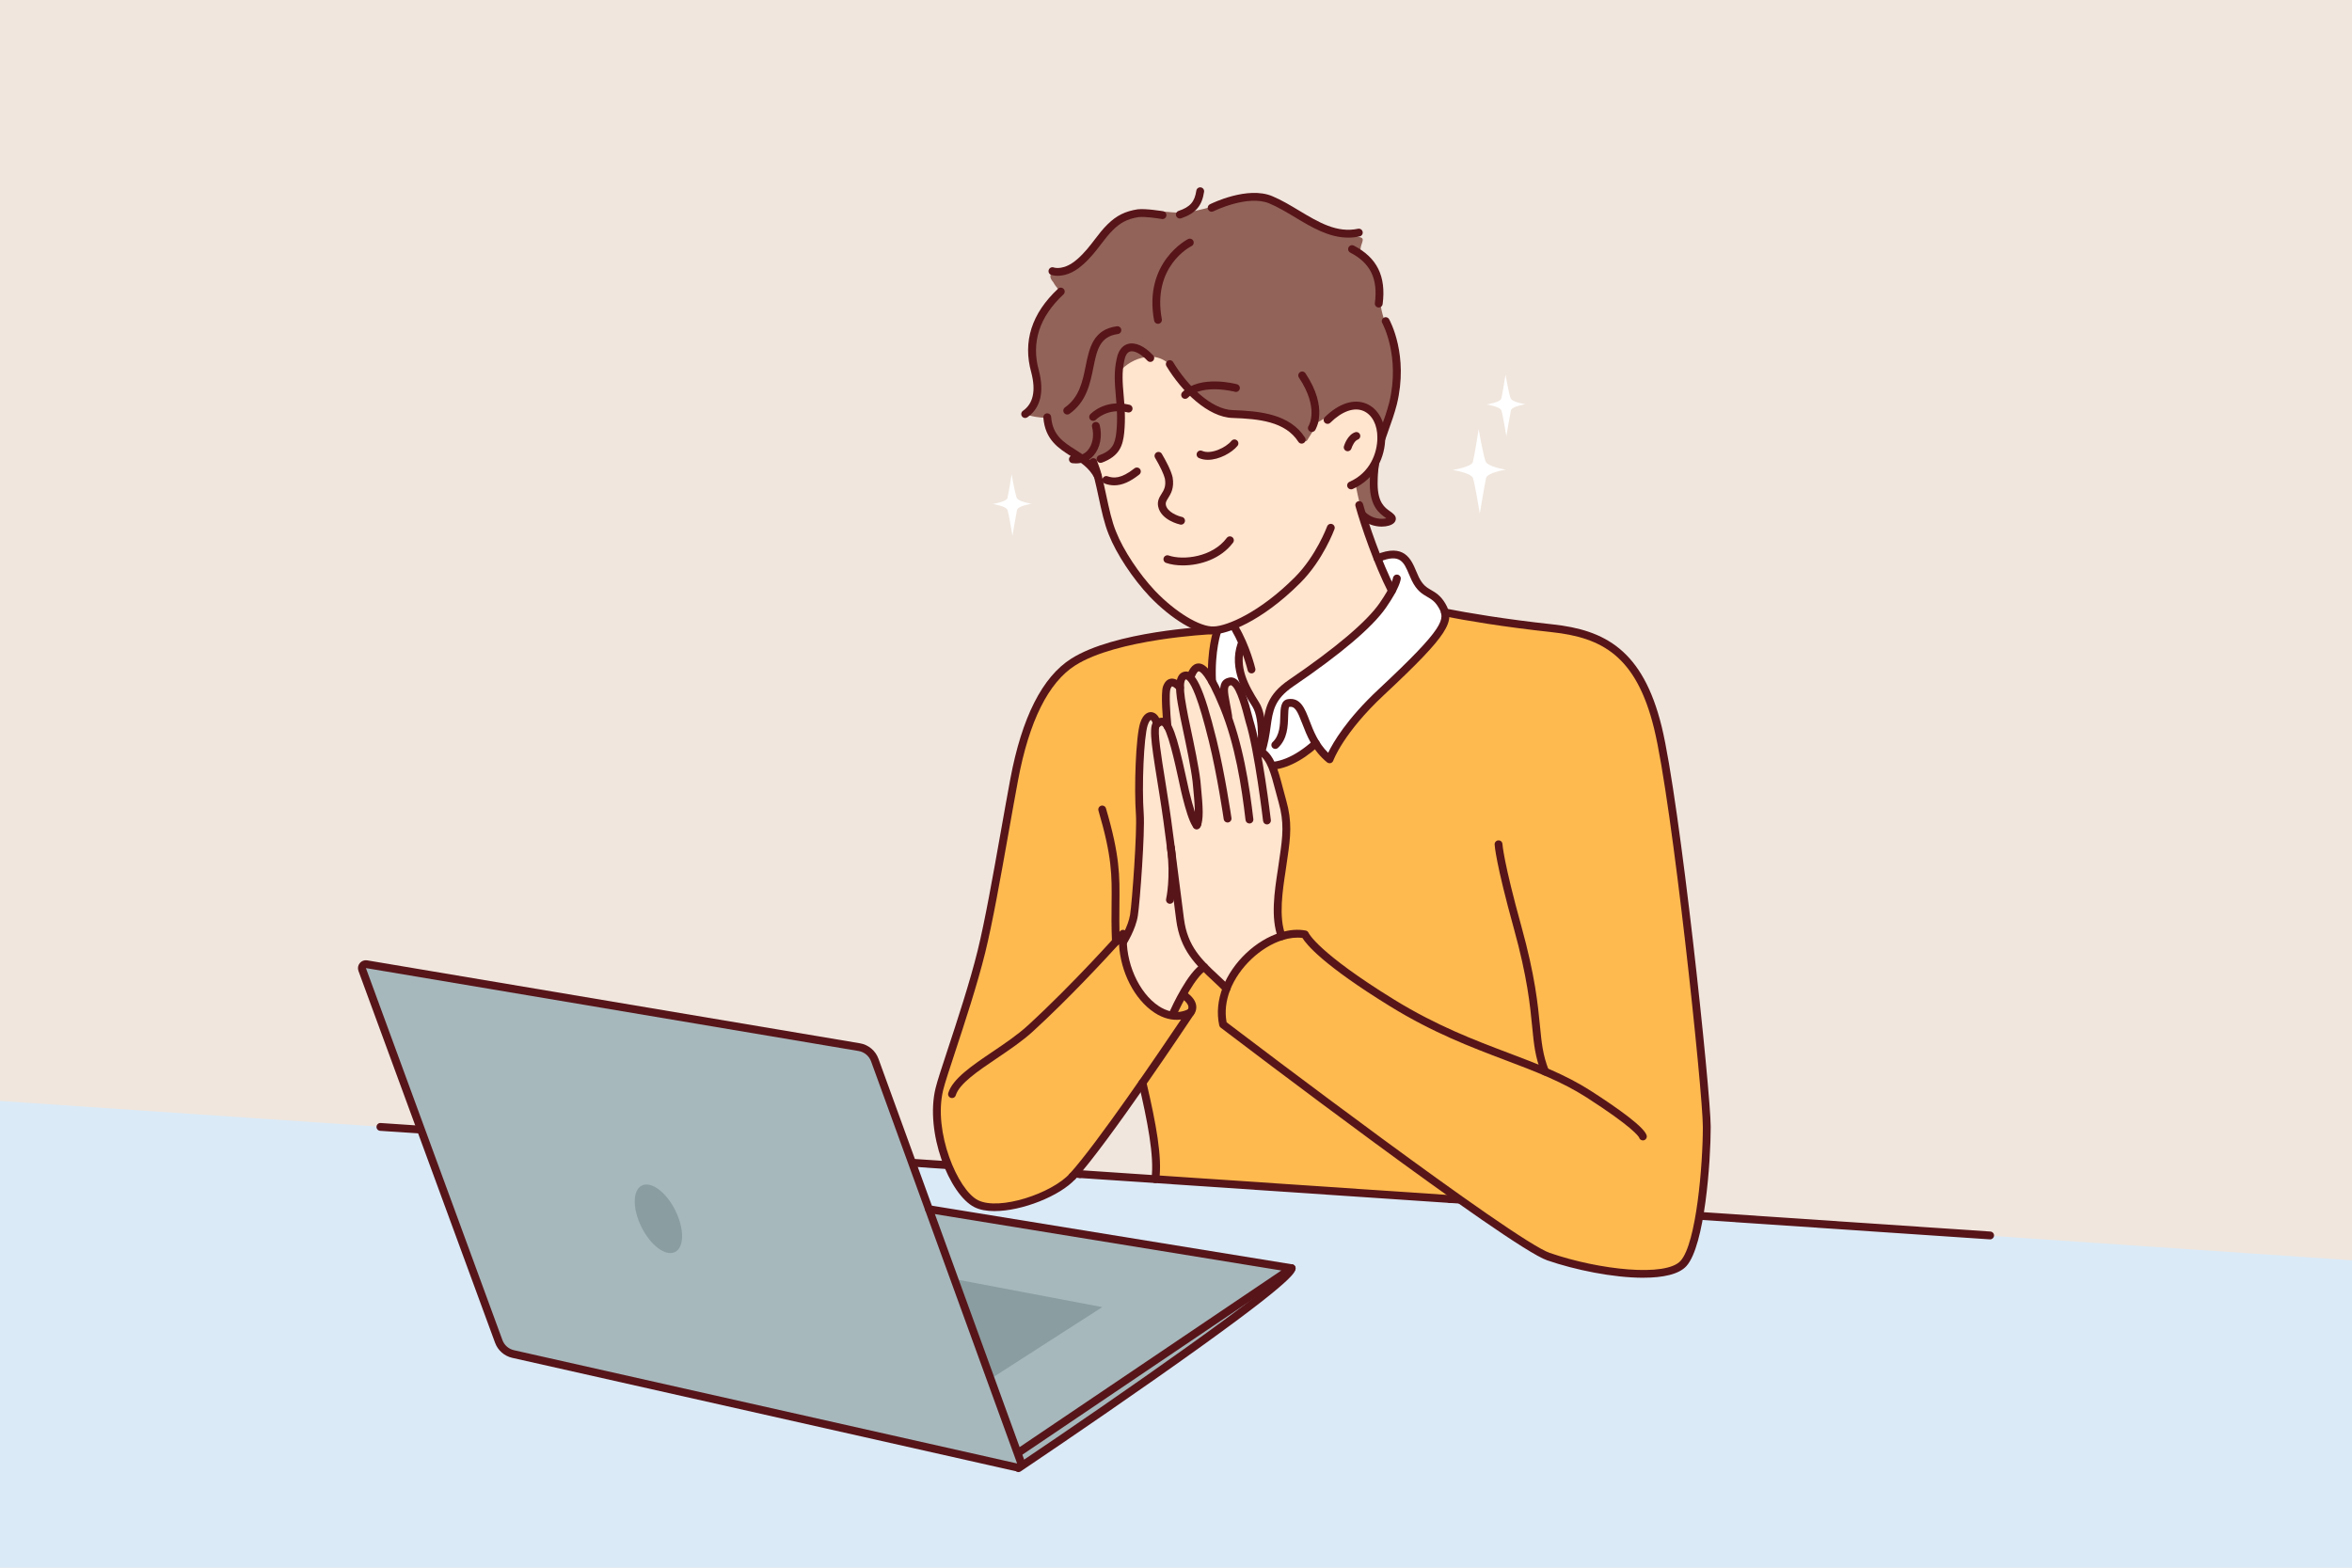
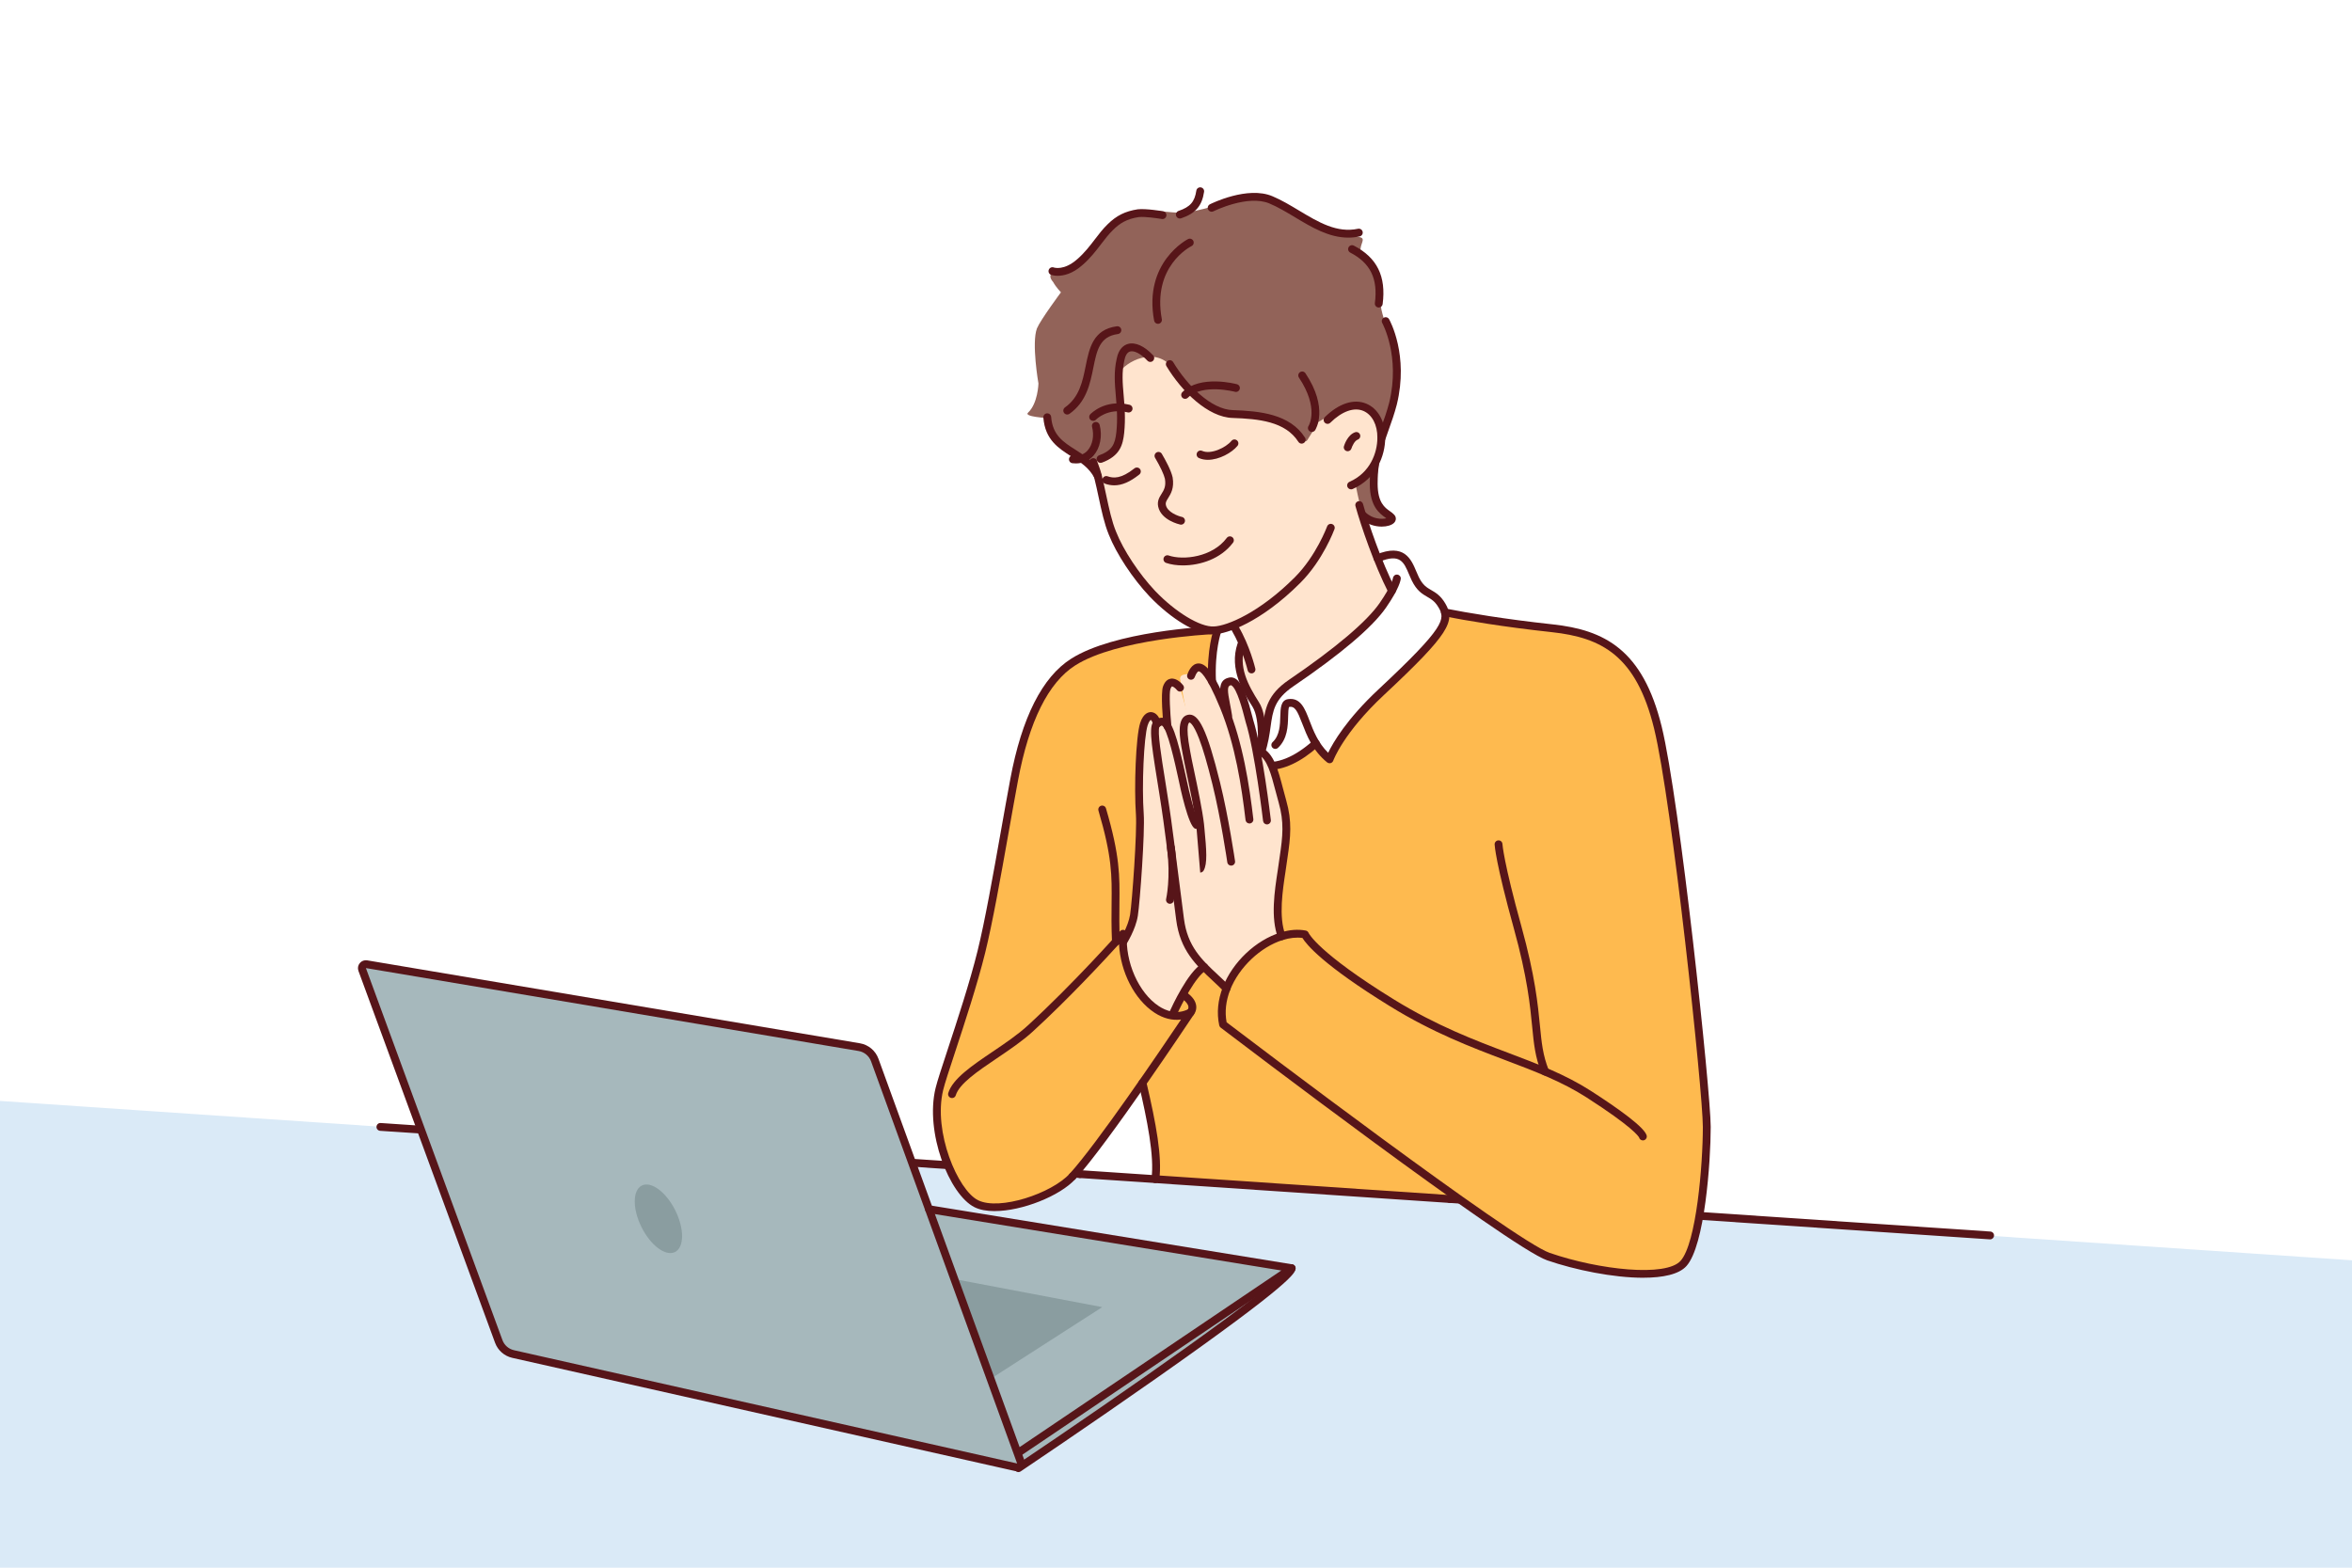
<svg xmlns="http://www.w3.org/2000/svg" id="Ebene_2" viewBox="0 0 2745 1830">
  <defs>
    <style>
      .cls-1 {
        fill: #a6b8bc;
      }

      .cls-2 {
        fill: #571519;
      }

      .cls-3, .cls-4, .cls-5 {
        fill-rule: evenodd;
      }

      .cls-3, .cls-6 {
        fill: #fff;
      }

      .cls-4 {
        fill: #926359;
      }

      .cls-7 {
        fill: #f0e6dd;
      }

      .cls-8 {
        fill: #feba4f;
      }

      .cls-9 {
        fill: #daeaf7;
      }

      .cls-10 {
        fill: #8a9da0;
      }

      .cls-5, .cls-11 {
        fill: #ffe4ce;
      }
    </style>
  </defs>
  <g id="_x3C_Layer_x3E_">
    <g>
-       <rect class="cls-7" width="2745" height="1830" />
      <g>
        <polygon class="cls-9" points="2745 1830 0 1830 0 1285.15 2745 1471.17 2745 1830" />
        <g>
          <path class="cls-2" d="M2322.66,1446.74c-.1,0-.21,0-.31,0l-630.55-42.52c-2.52-.17-4.43-2.35-4.26-4.87.17-2.53,2.39-4.41,4.87-4.26l630.55,42.52c2.52.17,4.43,2.35,4.26,4.87-.16,2.42-2.17,4.27-4.56,4.27Z" />
          <path class="cls-2" d="M1260.41,1375.1c-.1,0-.21,0-.31,0l-816.43-55.06c-2.52-.17-4.43-2.35-4.26-4.87.17-2.52,2.29-4.42,4.87-4.26l816.43,55.06c2.52.17,4.43,2.35,4.26,4.87-.16,2.42-2.17,4.27-4.56,4.27Z" />
          <path class="cls-8" d="M1917.38,1326.66s0-8.78-63.26-49.44c-63.26-40.62-136.24-49.01-229.48-106.48-93.24-57.46-101.59-79.97-101.59-79.97-43.62-8.36-107.58,49.01-95.62,105.16,0,0,335.65,255.74,379.7,270.93,54.17,18.7,137.83,30.29,157.75,7.96,19.92-22.29,27.12-115.53,27.12-159.36s-36.27-381.28-57.07-466.13c-20.77-84.85-60.88-109.16-123.37-115.93-55.72-6.04-97.84-13.15-125.17-18.51l-273.57,21.01s-110.07,5.07-160.27,36.94c-36.19,22.98-57.37,75.7-68.92,137.45-11.9,63.58-26.1,151.62-38.25,200.8-14.74,59.66-43.77,138.75-49,160.16-12.17,49.8,16.09,120.38,43.03,133.87,26.94,13.48,90.32-7.76,112.32-31.83,38.28-41.88,137.74-191.44,137.74-191.44-38.25,19.92-82.65-36.93-78.75-91.87,0,0-54.32,61.33-108.37,110.76-31.08,28.43,135.54,39.09,127.97,63.59,13.76,40.64,21.31,79.49,17.76,115.15l338.84,19.81,230.48-72.63Z" />
          <path class="cls-6" d="M1686.9,720.77c0,12.6-57.01,64.98-96.12,108.68-23.15,25.87-34.51,50.83-39.05,56.93-2.07,2.78-13.79-21.1-16.08-18.53-17.09,19.22-36.66,26.46-56.98,26.46-39.06,0-65.88-44.83-65.88-93.72,0-19.83,2.5-49.94,11.29-64.7,12.89-21.63,171.01-87.7,194.24-87.7,21.36,0,23.51,17.52,35.89,31.93,10.26,11.95,32.68,18.49,32.68,40.64Z" />
          <path class="cls-11" d="M1362.55,847.81s-3.64-37.32-.85-45.09c4.87-13.55,15.52,0,15.52,0,0,0,54.28,180.12,23.37,185.62-30.92,5.5-38.03-140.54-38.03-140.54Z" />
          <path class="cls-11" d="M1369.66,1181.84s-19.51,1.51-39.36-23.03c-19.85-24.54-19.85-58.59-19.85-58.59,0,0,10.61-16.63,13-31.76,2.39-15.14,8.35-97.13,6.85-117.93-2.35-32.62-6.85-95.13,4.3-108.12,11.16-13,15.55,2.6,15.55,2.6l70.78,255.96-51.27,80.87Z" />
          <path class="cls-2" d="M1251.7,1377.86c-1.1,0-2.21-.4-3.09-1.2-1.86-1.71-1.99-4.6-.29-6.46,31.63-34.6,106.49-144.99,130.07-180.08-10.18,1.38-20.81-1.32-30.96-7.98-23.5-15.42-39.83-47.76-41.43-80.13-17.21,18.93-59.18,64.22-100.59,102.09-12.12,11.09-27.24,21.31-41.86,31.19-22.57,15.26-43.89,29.67-48.09,43.28-.75,2.42-3.3,3.76-5.72,3.02-2.41-.75-3.77-3.31-3.02-5.72,5.15-16.68,27.77-31.97,51.71-48.16,14.34-9.7,29.18-19.73,40.81-30.36,53.24-48.7,107.49-109.8,108.03-110.41,1.3-1.47,3.39-1.94,5.2-1.18,1.81.76,2.93,2.58,2.79,4.54-2.31,32.56,13.69,68.76,37.2,84.19,8.32,5.45,21.12,10.46,34.87,3.3,1.86-.96,4.12-.55,5.52,1,1.4,1.55,1.56,3.85.41,5.59-4.07,6.12-100.1,150.33-138.17,191.99-.9.99-2.14,1.49-3.38,1.49Z" />
          <path class="cls-2" d="M1160.75,1413.74c-9.05,0-17.14-1.4-23.42-4.54-29.59-14.82-57.99-87.64-45.42-139.05,2.02-8.27,7.39-24.59,14.2-45.24,10.84-32.92,25.69-78.01,34.81-114.93,8.52-34.48,17.98-87.75,27.13-139.27,3.88-21.82,7.54-42.44,11.06-61.27,13.44-71.84,37.32-119.11,70.97-140.47,50.64-32.15,157.97-37.44,162.51-37.65,2.52-.09,4.67,1.84,4.78,4.36.12,2.52-1.83,4.66-4.36,4.78-1.09.05-109.44,5.39-158.03,36.24-31.42,19.95-53.92,65.18-66.88,134.43-3.52,18.8-7.17,39.39-11.05,61.19-9.18,51.67-18.67,105.09-27.26,139.86-9.21,37.26-24.11,82.54-35,115.6-6.74,20.46-12.06,36.63-14,44.55-11.94,48.83,17.04,116.88,40.63,128.69,25.05,12.53,86.02-7.99,106.9-30.83,1.71-1.87,4.6-1.99,6.46-.29,1.86,1.71,1.99,4.6.29,6.46-18.13,19.83-62.27,37.37-94.33,37.37Z" />
          <g>
            <path class="cls-4" d="M1233.11,317.35c19.84-2.39,36.27-20.71,45.87-32.01,12.39-15.6,29.71-34.1,63-38.44,15.41-1.45,27.35,2.48,42.77,1.03,23.37-3.15,61.15-16.78,71.07-17.97,16.49-.75,35.5,1.66,65.56,21.13,9.66,6.26,30.57,17.51,43.77,23.01,12.13,4.81,11.18.38,21.86,2.73,10.67,2.34-8.34,12.88,7.12,29,15.66,17,15.34,32.79,16.16,40.94,1.82,17.18,1.63,16.3,14.57,55.15,7.76,23.31,3.83,48.2,3.83,48.2l-16.83,68.34-6.08,49.39,2.2,18.95,16.1,23.38-31.46-4.37-288.85-57.54-24.83.69s-44.14-24.78-49.32-40.32c-2.4-6.89-7.19-20.66-7.19-20.66,0,0-28.05-1.4-22.61-6.26,11.56-10.8,12.14-34.04,12.14-34.04,0,0-8.25-47.25-1.74-64.37,4.3-10.17,28-42.06,28-42.06,0,0-5.93-6.13-9.03-11.94-4.86-5.44-5.11-10.93,3.92-11.94Z" />
            <path class="cls-5" d="M1441.53,729.68s-27.49,14.2-52.87-.72c-40.42-24.65-57.9-58.83-78.8-83.04-20.9-24.2-24.22-74.36-27.57-85.67-10.79-37.46-7.38-21.54-7.38-21.54,0,0,24.64-1.57,31.59-25.25,6.77-24.57-3.95-70.37-.85-77.51,7.27-13.58,43.73-33.4,63.61-5.28,7.95,11.25,24.75,33.55,42.81,44.49,20.21,12.33,31.33,8.1,31.33,8.1,0,0,25.96,4.62,46.42,9.49,20.47,4.87,31.07,28.5,35.94,20.99,5.56-8.59,13.02-21.28,13.02-21.28,0,0,29.57-17.42,40.18-19.69,23.69-5.99,30.51,12.9,33.28,21.55,13.19,44.35-30.48,69.41-30.48,69.41,0,0,14.94,82.82,42.15,127.87-25.66,43.81-74.52,81.86-135.52,116.91,0,0-3.83,32.77-12.12,33.9-5.93.8-16.38-28.39-19.01-33.9-6.31-13.22-10.46-48.77-10.46-48.77l-5.26-30.05Z" />
            <path class="cls-2" d="M1415.55,740.47c-18.89,0-48.34-17.56-73.97-44.31-19.61-20.79-38.68-49.71-47.48-72-5.26-12.79-8.48-27.81-11.88-43.71-1.65-7.71-3.35-15.68-5.33-23.49-.96-4.48-2.55-8.75-4.39-13.71l-.84-2.26c-.87-2.37.34-5,2.71-5.87,2.37-.87,5,.34,5.87,2.71l.83,2.24c1.88,5.07,3.66,9.86,4.72,14.82,1.98,7.82,3.7,15.87,5.37,23.66,3.31,15.49,6.44,30.12,11.42,42.21,8.43,21.37,26.76,49.12,45.62,69.12,23.81,24.85,52.51,42.27,68.48,41.43,15.55-.56,53.47-16.31,94.5-57.43,24.86-24.84,37.56-59,37.69-59.35.87-2.37,3.49-3.6,5.87-2.72,2.37.87,3.59,3.49,2.72,5.87-.54,1.47-13.49,36.37-39.81,62.67-46.25,46.34-86,59.58-100.56,60.1-.51.03-1.03.04-1.56.04Z" />
            <path class="cls-2" d="M1378.41,612.44c-.32,0-.64-.03-.96-.1-.91-.2-22.32-4.98-25.74-20.96-1.38-6.45,1.4-10.89,3.85-14.81,2.81-4.5,5.47-8.75,4.02-17.61-1.05-4.87-5.35-14.11-11.48-24.51-1.28-2.18-.56-4.98,1.62-6.26,2.17-1.28,4.98-.56,6.26,1.62,3.94,6.68,10.8,19.13,12.59,27.46,2.06,12.49-2.16,19.24-5.25,24.17-2.21,3.53-3.24,5.34-2.66,8.05,1.81,8.45,14.13,12.92,18.73,13.93,2.47.54,4.03,2.98,3.49,5.44-.46,2.14-2.36,3.61-4.46,3.61Z" />
            <path class="cls-2" d="M1275.81,491.3c-1.12,0-2.23-.41-3.12-1.23-1.85-1.72-1.95-4.62-.23-6.47.69-.74,17.19-18.05,45.81-11.1,2.46.6,3.96,3.07,3.37,5.52-.6,2.46-3.06,3.96-5.52,3.37-23.47-5.69-36.82,8.3-36.95,8.45-.9.97-2.12,1.46-3.35,1.46Z" />
            <path class="cls-2" d="M1300.45,566.54c-3.62,0-7.21-.65-10.82-1.92-2.38-.84-3.64-3.45-2.8-5.83.84-2.38,3.45-3.64,5.83-2.8,6.76,2.38,15.76,3.13,31.35-9.25,1.98-1.57,4.86-1.24,6.43.74,1.57,1.98,1.24,4.86-.74,6.43-10.73,8.52-20.11,12.63-29.26,12.63Z" />
            <path class="cls-2" d="M1383.14,465.57c-1.18,0-2.36-.45-3.25-1.36-1.78-1.8-1.76-4.69.04-6.47,20.72-20.49,61.98-9.7,63.72-9.23,2.44.66,3.88,3.16,3.23,5.6-.66,2.44-3.15,3.88-5.6,3.23-.38-.1-37.95-9.9-54.92,6.9-.89.88-2.06,1.32-3.22,1.32Z" />
            <path class="cls-2" d="M1409.7,536.76c-3.66,0-7.21-.63-10.43-2.08-2.31-1.04-3.34-3.74-2.3-6.05,1.04-2.31,3.74-3.34,6.05-2.3,10.25,4.6,27.8-3.9,34.18-11.67,1.61-1.95,4.49-2.23,6.44-.63,1.95,1.6,2.23,4.49.63,6.44-6.59,8.03-21.34,16.29-34.57,16.29Z" />
            <path class="cls-2" d="M1576.84,571.21c-1.76,0-3.44-1.02-4.19-2.73-1.02-2.31.03-5.01,2.34-6.03,23.9-10.52,32.48-33.48,32.54-51.46.12-15-6.15-26.98-16.36-31.31-10.91-4.62-24.97.4-38.57,13.78-1.8,1.77-4.69,1.75-6.47-.05-1.77-1.8-1.75-4.7.05-6.47,16.36-16.11,34.06-21.82,48.56-15.68,13.69,5.8,22.09,21.04,21.94,39.79-.07,20.83-10.09,47.5-38,59.79-.6.26-1.22.39-1.84.39Z" />
            <path class="cls-2" d="M1572.88,526.73c-.44,0-.88-.06-1.31-.19-2.42-.72-3.79-3.26-3.07-5.68.4-1.34,4.15-13.2,12.99-16.28,2.39-.84,5,.43,5.83,2.82.83,2.39-.43,5-2.82,5.82-3.49,1.22-6.38,7.43-7.24,10.25-.6,1.98-2.41,3.26-4.38,3.26Z" />
            <path class="cls-2" d="M1380.69,660.02c-7.42,0-14.24-1.04-19.72-2.92-2.39-.82-3.67-3.42-2.85-5.81.82-2.39,3.42-3.66,5.81-2.85,17.1,5.86,51.09,1.93,67.82-20.49,1.51-2.03,4.38-2.44,6.4-.93,2.03,1.51,2.44,4.38.93,6.4-14.25,19.08-38.48,26.59-58.39,26.59Z" />
            <path class="cls-2" d="M1245.56,483.9c-1.44,0-2.85-.67-3.74-1.93-1.46-2.06-.97-4.92,1.09-6.38,16.83-11.9,20.55-30.36,24.16-48.21,4.25-21.04,8.65-42.8,36.41-46.5,2.51-.33,4.81,1.43,5.14,3.93.33,2.5-1.43,4.81-3.93,5.14-21.3,2.84-24.54,18.9-28.65,39.24-3.77,18.69-8.05,39.87-27.84,53.87-.8.57-1.72.84-2.64.84Z" />
            <path class="cls-2" d="M1284.44,540.33c-1.86,0-3.61-1.15-4.29-3-.87-2.37.34-5,2.71-5.87,15.19-5.59,18.46-12.86,20.04-27.03,1.65-15.92.5-29.19-.61-42.01-1.27-14.64-2.47-28.47.99-43.64,2.32-11.82,8.4-15.93,13.08-17.27,8.58-2.45,19.3,2.4,29.46,13.28,1.72,1.85,1.63,4.74-.22,6.46-1.85,1.73-4.74,1.63-6.46-.22-7.4-7.92-15.34-12.13-20.26-10.73-4.04,1.15-5.85,6.28-6.65,10.37-3.16,13.91-2.08,26.44-.82,40.95,1.09,12.64,2.33,26.96.6,43.78-1.54,13.8-4.68,26.8-25.98,34.64-.52.19-1.05.28-1.58.28Z" />
            <path class="cls-2" d="M1255.65,540.97c-1.33,0-2.68-.08-4.05-.26-2.51-.31-4.29-2.6-3.97-5.11.31-2.51,2.6-4.3,5.11-3.97,6.81.84,12.58-1.2,16.71-5.92,5.74-6.55,7.74-17.31,5.09-27.41-.64-2.44.82-4.94,3.27-5.58,2.45-.64,4.94.82,5.58,3.27,3.39,12.95.62,26.98-7.06,35.75-5.28,6.03-12.51,9.23-20.67,9.23Z" />
            <path class="cls-2" d="M1519.19,517.87c-1.51,0-2.98-.74-3.86-2.11-15.24-23.81-46.25-26.82-76.71-27.87-28.71-.75-59.5-30.92-77.27-60.49-1.3-2.17-.6-4.98,1.57-6.28,2.16-1.3,4.98-.6,6.28,1.56,16.47,27.42,44.42,55.39,69.7,56.05,31.48,1.08,66.5,4.54,84.14,32.08,1.36,2.13.74,4.96-1.39,6.32-.76.49-1.62.72-2.46.72Z" />
            <path class="cls-2" d="M1531.06,504.23c-.86,0-1.72-.24-2.48-.74-2.12-1.37-2.73-4.21-1.35-6.33.5-.8,12.42-20.85-11.25-56.38-1.4-2.1-.83-4.94,1.27-6.34,2.09-1.4,4.94-.84,6.34,1.27,27.24,40.89,11.98,65.4,11.32,66.43-.87,1.35-2.34,2.09-3.84,2.09Z" />
            <path class="cls-2" d="M1376.98,255.09c-1.91,0-3.68-1.2-4.33-3.1-.81-2.39.47-4.99,2.86-5.8,13.54-4.6,18.76-10.56,20.71-23.62.37-2.5,2.71-4.22,5.2-3.85,2.5.37,4.22,2.7,3.85,5.2-2.47,16.54-9.99,25.21-26.81,30.93-.49.17-.99.25-1.47.25Z" />
            <path class="cls-2" d="M1573.59,277.39c-22.61,0-42.7-12.06-62.23-23.78-9.74-5.84-19.8-11.89-29.77-16.08-25.2-10.73-65.01,8.93-65.42,9.13-2.26,1.13-5.01.22-6.14-2.04-1.13-2.26-.22-5.01,2.04-6.14,1.78-.9,43.99-21.77,73.08-9.38,10.55,4.43,20.9,10.65,30.91,16.66,22.74,13.65,44.22,26.53,68.85,21.28,2.46-.52,4.9,1.05,5.43,3.52.53,2.47-1.05,4.9-3.52,5.43-4.51.96-8.92,1.4-13.23,1.4Z" />
            <path class="cls-2" d="M1609.15,358.98c-.2,0-.39-.01-.59-.04-2.5-.32-4.27-2.62-3.95-5.12,3.69-28.52-5.18-46.71-28.75-58.98-2.24-1.17-3.11-3.93-1.95-6.17,1.17-2.24,3.93-3.11,6.17-1.95,27.13,14.11,37.8,35.81,33.6,68.27-.3,2.31-2.26,3.99-4.53,3.99Z" />
            <path class="cls-2" d="M1612.3,516.46c-.47,0-.95-.07-1.43-.23-2.4-.79-3.71-3.37-2.92-5.77,1.29-3.92,2.74-7.97,4.26-12.19,3.17-8.83,6.45-17.95,9.13-28.32,13.15-53.95-7.9-92.44-8.11-92.82-1.23-2.2-.45-4.99,1.75-6.23,2.2-1.24,4.99-.46,6.23,1.74.95,1.68,23.07,41.85,9.01,99.54-2.8,10.84-6.3,20.59-9.39,29.19-1.49,4.14-2.92,8.12-4.18,11.96-.63,1.93-2.42,3.15-4.35,3.15Z" />
            <path class="cls-2" d="M1612.58,614.72c-8.05,0-17.53-2.78-24.95-9.83-1.83-1.74-1.91-4.64-.16-6.47,1.74-1.84,4.64-1.91,6.47-.16,8.26,7.85,19.02,8.04,24.04,6.74-.33-.24-.69-.49-1.05-.75-6.81-4.82-18.21-12.89-18.25-39.55.07-9.15.4-16.62,1.74-23.44.49-2.48,2.91-4.1,5.37-3.6,2.48.49,4.09,2.89,3.6,5.37-1.21,6.13-1.5,13.11-1.57,21.7.04,21.89,8.33,27.76,14.39,32.05,1.74,1.23,3.38,2.39,4.69,3.81,1.81,1.75,2.55,4.03,2.04,6.29-.48,2.11-2.22,4.97-7.81,6.66-2.5.76-5.42,1.18-8.55,1.18Z" />
            <path class="cls-2" d="M1234.47,321.95c-4.63,0-7.5-1.03-7.78-1.14-2.37-.89-3.56-3.53-2.67-5.89.89-2.36,3.53-3.56,5.89-2.67.43.15,11.97,3.92,27.32-9.68,8.47-7.33,14.59-15.34,20.51-23.08,4.83-6.31,9.38-12.27,14.99-17.7,10.33-10.16,20.5-15.22,35.09-17.46,9.76-1.1,28.89,2.16,29.7,2.3,2.49.43,4.16,2.79,3.74,5.28-.43,2.49-2.8,4.15-5.28,3.74-5.17-.89-20.08-3.01-26.95-2.25-14.44,2.21-22.42,7.57-29.9,14.93-5.14,4.98-9.5,10.68-14.11,16.71-6.2,8.11-12.61,16.5-21.75,24.41-11.65,10.32-22.08,12.49-28.8,12.49Z" />
-             <path class="cls-2" d="M1196.47,487.92c-1.45,0-2.87-.68-3.76-1.96-1.44-2.07-.94-4.93,1.13-6.37,12.02-8.38,15.31-23.44,9.77-44.74-10.11-36.07.41-69.02,31.29-97.85,1.85-1.73,4.74-1.63,6.47.22,1.72,1.85,1.62,4.74-.22,6.47-28.17,26.3-37.83,56.17-28.7,88.77,6.53,25.12,1.9,43.98-13.37,54.63-.8.56-1.71.82-2.61.82Z" />
            <path class="cls-2" d="M1281.34,560.41c-1.66,0-3.26-.91-4.07-2.49-6.12-11.91-16.17-18.29-26.8-25.04-15.12-9.6-30.76-19.52-32.79-45.45-.2-2.52,1.69-4.72,4.2-4.92,2.55-.17,4.72,1.69,4.92,4.2,1.67,21.37,14.14,29.28,28.57,38.44,11.2,7.11,22.78,14.46,30.04,28.58,1.16,2.25.27,5.01-1.98,6.16-.67.34-1.38.51-2.09.51Z" />
            <path class="cls-2" d="M1351.46,378.01c-2.16,0-4.08-1.54-4.49-3.74-12.71-68.44,39.06-94.93,39.59-95.19,2.26-1.13,5.01-.19,6.13,2.07,1.12,2.27.19,5.01-2.07,6.13-1.88.94-46.06,23.85-34.65,85.32.46,2.48-1.18,4.87-3.66,5.33-.28.05-.56.08-.84.08Z" />
            <path class="cls-2" d="M1460.62,786.07c-2.07,0-3.95-1.41-4.45-3.52-.06-.25-6.17-25.53-18.72-46.83-1.28-2.18-.56-4.98,1.62-6.26,2.18-1.28,4.98-.56,6.26,1.62,13.27,22.51,19.48,48.27,19.74,49.35.59,2.46-.93,4.92-3.39,5.51-.36.09-.71.12-1.06.12Z" />
            <path class="cls-2" d="M1624.49,694.12c-1.66,0-3.27-.91-4.08-2.49-16.77-32.82-32.19-78.28-38.46-100.84-.68-2.44.75-4.96,3.18-5.63,2.42-.67,4.96.75,5.63,3.18,6.17,22.2,21.33,66.91,37.79,99.12,1.15,2.25.26,5.01-1.99,6.15-.67.34-1.38.5-2.08.5Z" />
          </g>
          <path class="cls-2" d="M1551.74,890.96c-1.04,0-2.06-.35-2.89-1.03-16.94-13.8-23.68-31.37-29.1-45.49-5.67-14.78-8.46-20.27-15.15-19.27-.97,1.04-1.13,7.13-1.23,11.15-.28,11.08-.67,26.25-11.86,36.67-1.85,1.72-4.74,1.62-6.47-.23-1.72-1.85-1.62-4.74.23-6.46,8.38-7.81,8.7-20.23,8.95-30.21.24-9.19.48-18.7,9.04-19.97,14.61-2.17,19.66,11.05,25.03,25.04,4.49,11.69,9.95,25.94,21.78,37.58,5.65-11.73,21.51-39.25,58.92-74.19,78.14-73,77.9-82.04,69.89-95.52-4.28-7.2-8.38-9.57-13.12-12.31-5.74-3.32-12.24-7.07-18.12-19.09-1.15-2.34-2.19-4.81-3.19-7.2-6.05-14.4-10.43-24.79-35.02-14.5-2.34.98-5.01-.13-5.99-2.45-.97-2.33.12-5.01,2.45-5.99,33.03-13.82,41.1,5.38,46.99,19.4,1,2.37,1.94,4.61,2.97,6.72,4.66,9.51,9.22,12.14,14.49,15.19,5.12,2.96,10.92,6.31,16.41,15.56,12.23,20.59,5.09,35.32-71.51,106.88-47.46,44.34-59.07,76.34-59.18,76.66-.49,1.41-1.64,2.48-3.07,2.89-.41.11-.83.17-1.24.17Z" />
          <path class="cls-2" d="M1471.65,883.19c-.5,0-1-.08-1.5-.25-2.39-.83-3.65-3.43-2.82-5.82,3.87-11.16,5.19-20.74,6.48-30,2.69-19.42,5.02-36.19,30.53-53.56,54.1-36.83,90.66-67.76,105.72-89.46,14.42-20.78,15.65-29.25,15.66-29.34.32-2.46,2.54-4.28,5.02-4.02,2.47.25,4.29,2.38,4.1,4.85-.08,1.02-1.24,10.67-17.25,33.73-15.92,22.93-52.29,53.82-108.09,91.81-22.15,15.08-24.03,28.58-26.61,47.25-1.28,9.25-2.74,19.73-6.9,31.74-.66,1.89-2.43,3.08-4.32,3.08Z" />
          <path class="cls-2" d="M1479.51,898.9c-3.25,0-6.47-.28-9.65-.84-29.58-5.18-44.65-32.51-45.27-33.67-1.2-2.22-.37-5,1.85-6.2,2.22-1.2,4.99-.38,6.2,1.84h0c.13.25,13.7,24.66,38.88,29.02,18.62,3.23,39.19-5.05,61.09-24.61,1.89-1.69,4.78-1.52,6.46.36,1.68,1.88,1.52,4.78-.37,6.46-20.56,18.37-40.43,27.63-59.19,27.63Z" />
          <path class="cls-2" d="M1803.3,1255.5c-1.82,0-3.54-1.09-4.25-2.89-7.44-18.76-8.96-34.45-10.88-54.31-2.35-24.22-5.56-57.38-21.32-114.29-21.41-77.31-22.44-97.43-22.48-98.25-.1-2.53,1.86-4.66,4.38-4.76,2.57-.15,4.65,1.85,4.76,4.37h0c.01.2,1.2,20.56,22.15,96.2,15.97,57.68,19.23,91.29,21.61,115.84,1.93,19.89,3.32,34.26,10.28,51.82.93,2.35-.22,5.01-2.57,5.94-.55.22-1.12.32-1.69.32Z" />
          <path class="cls-2" d="M1348.41,1381.04c-.21,0-.41-.01-.62-.04-2.5-.34-4.26-2.65-3.91-5.15,3.57-26.16-5.05-68.72-14.9-110.82-.58-2.46.95-4.92,3.41-5.5,2.46-.56,4.92.96,5.5,3.41,11.61,49.64,18.62,88.05,15.05,114.15-.31,2.29-2.28,3.96-4.53,3.96Z" />
          <path class="cls-2" d="M1302.38,1103.83c-2.44,0-4.46-1.92-4.57-4.38-.78-18.02-.62-32.2-.48-44.71.36-32.76.6-54.4-15.32-108.49-.71-2.42.67-4.97,3.1-5.68,2.42-.71,4.97.67,5.68,3.1,16.31,55.41,16.04,78.8,15.69,111.18-.14,12.39-.29,26.44.48,44.22.11,2.52-1.85,4.66-4.37,4.77-.07,0-.13,0-.2,0Z" />
          <g>
            <path class="cls-11" d="M1498.04,1000.83c-2.9,24.1-12.54,64.78-2.23,92.11-26.32,8.11-53.1,32.15-64.35,60.97-23.55-23.79-48.92-39.25-54.23-80.92-7.11-55.6-15.01-118.25-16.96-129.62-7.05-47.88-16.68-93.76-10.13-98.36,10.22-8.05,15.83-.12,29.46,62.43,6.32,30.9,14.58,57.22,17.29,55.51.3-.18.55-.76.7-1.71.06-.34.09-.7.12-1.13,1.31-13.42.55-30.71-1.55-50.48-.03-.15-.06-.34-.06-.52-3.54-33.15-10.77-73.2-18.24-113.67-.21-1.13-.43-2.29-.64-3.42.7-6.28,8.69-4.06,12.75-6.22.58-.31,1.19-.61,1.77-.85,5.89-2.56,12.41-2.38,19.89,5.49,3.87,4.12,8.02,10.37,12.47,19.49,0,0,2.17-5.43,5.46-9.97.91-1.28,1.92-2.5,2.99-3.48l.03-.03c2.68-2.47,5.73-3.57,8.81-1.16.49.37,1.5,2.53,2.83,5.89,3.02,7.47,7.78,20.98,12.44,34.56.03.06.06.12.06.21,6.96,20.47,13.66,40.99,13.66,40.99,15,6.28,19.18,34.01,26.29,58.59,6.77,23.7,5.03,40.56,1.34,65.3Z" />
-             <path class="cls-2" d="M1396.58,968.16c-.77,0-1.55-.19-2.26-.6-2.2-1.25-2.96-4.04-1.71-6.24,3.38-5.94,1.55-25.04-.22-43.51l-.52-5.4c-1.82-15.7-7.37-41.97-11.41-61.15-2.11-9.98-3.77-17.86-4.34-21.55-.11-.63-.29-1.56-.49-2.66-2.65-14.02-7.57-40.11,6.62-43.01,12.57-2.56,22.38,18.09,37.45,78.95,10,40.38,17.44,91.37,17.52,91.88.36,2.5-1.37,4.82-3.87,5.18-2.49.36-4.82-1.37-5.18-3.87-.07-.5-7.45-51.05-17.34-90.99-6.05-24.43-11-41.37-15.59-53.31-7.04-18.32-11.05-18.87-11.15-18.87h0c-.55.11-5.2,1.97.54,32.35.22,1.15.4,2.13.53,2.89.54,3.52,2.26,11.68,4.26,21.13,4.09,19.35,9.68,45.86,11.56,62.08l.52,5.48c2.4,25.08,3.65,40.86-.94,48.91-.84,1.48-2.39,2.31-3.98,2.31Z" />
+             <path class="cls-2" d="M1396.58,968.16l-.52-5.4c-1.82-15.7-7.37-41.97-11.41-61.15-2.11-9.98-3.77-17.86-4.34-21.55-.11-.63-.29-1.56-.49-2.66-2.65-14.02-7.57-40.11,6.62-43.01,12.57-2.56,22.38,18.09,37.45,78.95,10,40.38,17.44,91.37,17.52,91.88.36,2.5-1.37,4.82-3.87,5.18-2.49.36-4.82-1.37-5.18-3.87-.07-.5-7.45-51.05-17.34-90.99-6.05-24.43-11-41.37-15.59-53.31-7.04-18.32-11.05-18.87-11.15-18.87h0c-.55.11-5.2,1.97.54,32.35.22,1.15.4,2.13.53,2.89.54,3.52,2.26,11.68,4.26,21.13,4.09,19.35,9.68,45.86,11.56,62.08l.52,5.48c2.4,25.08,3.65,40.86-.94,48.91-.84,1.48-2.39,2.31-3.98,2.31Z" />
            <path class="cls-2" d="M1431.46,1158.48c-1.18,0-2.36-.45-3.25-1.36-4.23-4.28-8.6-8.35-12.82-12.28-19.62-18.3-38.15-35.58-42.7-71.28l-3.22-25.21c-5.93-46.53-12.07-94.64-13.71-104.22-1.66-11.3-3.43-22.26-5.15-32.87-7.91-49-9.89-65.24-3.1-70.01,1.36-1.08,6.12-4.83,11.55-2.88,8.56,3.07,14.17,18.34,25.01,68.09,4.83,23.62,10.06,41.39,13.17,49.1.26-.02.53-.03.79-.01,2.52.18,4.42,2.36,4.25,4.88-.04.52-.08.95-.14,1.36,0,.07-.02.14-.03.21-.15.91-.56,3.31-2.58,4.71-.3.21-.63.38-.97.51-1.27.52-2.67.51-3.97-.05-7.56-3.23-16.81-45.84-19.46-58.82-3.51-16.13-12.88-59.11-19.15-61.36-.18-.06-1.02.08-2.82,1.47-2.54,5.34,2.46,36.37,6.5,61.36,1.72,10.64,3.49,21.63,5.15,32.88,1.66,9.67,7.53,55.73,13.75,104.5l3.22,25.21c4.13,32.42,20.69,47.86,39.87,65.75,4.28,3.99,8.71,8.12,13.08,12.54,1.78,1.79,1.76,4.69-.04,6.47-.89.88-2.06,1.32-3.22,1.32ZM1353.04,848.55s-.04.03-.06.05c.02-.01.04-.03.06-.05Z" />
            <path class="cls-2" d="M1458.2,961.25c-2.29,0-4.27-1.71-4.54-4.04-4.48-38.22-11.9-87.64-29.69-130.89-16.69-40.59-23.79-42.71-25.08-42.71h-.01c-.54,0-2.43,1.26-4.61,6.93-.91,2.35-3.56,3.53-5.91,2.62-2.36-.91-3.53-3.56-2.62-5.92,1.21-3.14,4.9-12.69,13.05-12.78h.11c9.7,0,19.42,14.04,33.54,48.38,18.22,44.28,25.77,94.49,30.32,133.3.29,2.51-1.5,4.78-4.01,5.08-.18.02-.36.03-.54.03Z" />
            <path class="cls-2" d="M1478.67,962.35c-2.29,0-4.26-1.71-4.54-4.04-.1-.82-9.75-82.27-20.4-115.69l-.87-3.36c-2.48-9.7-9.08-35.48-15.7-39.21-.42-.24-.56-.2-.67-.17-.12.04-.23.07-.35.09-4.02.87-3.67,6.27-.58,22.07.8,4.12,1.64,8.39,2.34,12.97.38,2.5-1.33,4.83-3.83,5.22-2.51.39-4.83-1.33-5.22-3.83-.68-4.4-1.49-8.57-2.28-12.6-2.99-15.29-5.82-29.74,7.46-32.74,2.55-.71,5.18-.36,7.61,1.01,9.25,5.22,15.21,25.92,20.07,44.91l.79,3.08c10.84,34.02,20.3,113.79,20.7,117.17.3,2.51-1.5,4.78-4.01,5.08-.18.02-.36.03-.54.03Z" />
            <path class="cls-2" d="M1495.81,1097.51c-1.85,0-3.59-1.13-4.28-2.96-8.77-23.26-4.03-54.22-.21-79.1.84-5.49,1.63-10.67,2.18-15.17,3.62-24.29,5.34-40.62-1.2-63.5-1.33-4.59-2.56-9.31-3.77-13.97-4.8-18.4-9.76-37.42-19.88-41.66-2.33-.98-3.43-3.66-2.45-5.99.98-2.33,3.65-3.43,5.99-2.45,14.31,5.99,19.6,26.29,25.21,47.79,1.19,4.59,2.4,9.23,3.71,13.75,7.03,24.61,5.15,42.6,1.47,67.25-.54,4.52-1.35,9.78-2.2,15.34-3.46,22.57-8.2,53.47-.27,74.48.89,2.37-.3,5-2.67,5.89-.53.2-1.08.29-1.61.29Z" />
          </g>
          <path class="cls-2" d="M1310.44,1104.8c-.84,0-1.69-.23-2.46-.72-2.13-1.36-2.76-4.19-1.4-6.32.1-.16,10.13-16.03,12.34-30.02,2.44-15.45,8.24-97.01,6.81-116.89-2.25-31.24-.17-90.92,4.96-106.89,3.88-12.08,10.48-12.9,13.17-12.66,5.38.44,9.72,5.68,10.81,13.03.37,2.5-1.36,4.83-3.86,5.2-2.48.36-4.83-1.35-5.2-3.86-.54-3.66-2.13-5.15-2.53-5.25-.32.08-2.1,1.37-3.69,6.34-4.4,13.69-6.91,70.72-4.55,103.43,1.51,20.92-4.35,102.88-6.9,118.97-2.51,15.9-13.21,32.8-13.67,33.51-.87,1.37-2.35,2.12-3.86,2.12Z" />
          <path class="cls-2" d="M1369.66,1186.42c-.63,0-1.26-.13-1.87-.4-2.31-1.03-3.33-3.74-2.3-6.05,2.09-4.65,20.88-45.7,37.57-55.18,2.19-1.25,4.99-.48,6.24,1.72,1.25,2.19.48,4.99-1.72,6.24-11.95,6.79-28.41,39.09-33.74,50.97-.76,1.7-2.43,2.7-4.18,2.7Z" />
          <path class="cls-2" d="M1362.54,852.38c-2.33,0-4.32-1.77-4.55-4.13-.63-6.4-3.59-38.76-.6-47.08,2.35-6.56,6.17-8.48,8.96-8.93,7.14-1.14,13.3,6.17,14.46,7.65,1.56,1.99,1.21,4.86-.77,6.42-1.98,1.56-4.86,1.22-6.42-.77-1.82-2.28-4.8-4.43-5.8-4.27-.16.03-.97.64-1.81,2.99-1.68,4.69-.37,28.02,1.1,43.1.25,2.51-1.59,4.75-4.11,5-.15.01-.3.02-.45.02Z" />
          <path class="cls-2" d="M1471.66,883.19c-.19,0-.38-.01-.56-.03-2.51-.31-4.29-2.59-3.99-5.1.05-.38,4.49-37.7-5.47-53.35-10.32-16.22-27.6-43.36-17.25-73.67.82-2.39,3.42-3.67,5.81-2.85,2.39.82,3.67,3.42,2.85,5.81-8.24,24.13,3.54,45.73,16.3,65.8,11.72,18.41,7.04,57.72,6.83,59.38-.28,2.32-2.26,4.02-4.53,4.02Z" />
          <path class="cls-2" d="M1414.58,799.86c-2.43,0-4.45-1.91-4.57-4.36-1.81-37.62,6.28-60.23,6.62-61.18.87-2.37,3.5-3.6,5.87-2.73,2.37.87,3.59,3.49,2.73,5.86-.11.32-7.78,22.07-6.08,57.61.12,2.52-1.83,4.67-4.35,4.79-.07,0-.15,0-.22,0Z" />
          <path class="cls-2" d="M1692.11,1404.21c-.1,0-.21,0-.31,0l-431.7-29.11c-2.52-.17-4.43-2.35-4.26-4.87.17-2.52,2.32-4.41,4.87-4.26l431.69,29.11c2.52.17,4.43,2.35,4.26,4.87-.16,2.42-2.17,4.27-4.56,4.27Z" />
          <path class="cls-2" d="M1917.78,1491.55c-34.99,0-79.51-9.09-112.15-20.36-44.23-15.26-367.25-261.16-380.98-271.62-.87-.66-1.47-1.62-1.7-2.69-3.08-14.44-1.66-29.46,4.24-44.64,11.4-29.21,38.43-54.8,67.27-63.69,10.44-3.26,20.36-4.04,29.45-2.29,1.57.3,2.87,1.4,3.42,2.9.05.1,10.67,22.8,99.71,77.66,49.56,30.54,94,47.36,133.21,62.2,34.23,12.95,66.56,25.19,96.35,44.32,29.82,19.16,65.36,43.96,65.36,53.29,0,2.53-2.05,4.58-4.58,4.58-2.15,0-3.96-1.49-4.45-3.49-.7-1.32-7.71-12.24-61.28-46.68-28.98-18.61-60.87-30.68-94.65-43.46-39.59-14.98-84.46-31.97-134.77-62.97-78.11-48.14-97.53-72.1-102.17-79.72-6.98-.95-14.84-.13-22.9,2.39-25.92,7.99-51.18,31.95-61.46,58.27-5.01,12.9-6.4,25.6-4.14,37.77,23.52,17.89,335.59,254.9,377.04,269.2,58.14,20.06,135.86,28.28,152.84,9.24,18.34-20.53,25.95-111.94,25.95-156.32,0-40.65-35.88-379.18-56.93-465.04-20.84-85.14-61.15-106.16-119.42-112.47-57.16-6.19-99.83-13.52-125.56-18.57-2.48-.49-4.1-2.89-3.61-5.37.49-2.48,2.9-4.1,5.37-3.61,25.55,5.02,67.94,12.29,124.78,18.45,60.49,6.55,105.29,29.37,127.33,119.39,21.14,86.26,57.2,426.38,57.2,467.22s-6.91,138.49-28.28,162.41c-8.71,9.77-27.56,13.68-50.5,13.68ZM1912.81,1326.69h0s0,0,0,0ZM1912.81,1326.67h0s0,0,0,0ZM1912.81,1326.66h0s0,0,0,0Z" />
          <path class="cls-2" d="M1365.43,1055.01c-.34,0-.69-.04-1.04-.12-2.46-.57-3.99-3.03-3.42-5.49.06-.24,5.61-24.85,1-59.59-.33-2.5,1.43-4.8,3.93-5.14,2.49-.34,4.8,1.43,5.14,3.93,4.85,36.51-.91,61.82-1.16,62.87-.49,2.11-2.37,3.54-4.45,3.54Z" />
          <path class="cls-2" d="M1389.45,1186.42c-1.12,0-2.24-.41-3.12-1.23-1.83-1.7-1.95-4.55-.29-6.4.12-.15,1.22-1.57.95-3.69-.37-2.85-2.95-6.05-7.46-9.26-2.06-1.46-2.55-4.32-1.08-6.38,1.47-2.06,4.32-2.54,6.38-1.08,6.91,4.91,10.71,10.27,11.29,15.94.63,6.21-2.91,10.21-3.32,10.65-.9.97-2.12,1.46-3.34,1.46Z" />
        </g>
        <g>
          <path class="cls-1" d="M1084.18,1411.49l423.33,68.92c-72.97,65.42-185.47,145.54-318.9,233.44l-104.43-302.36Z" />
          <path class="cls-1" d="M1186.01,1712.79l-587.11-132.19c-7.75-1.75-14.09-7.31-16.83-14.76l-159.43-434.04c-1.24-3.37,1.63-6.83,5.17-6.23l575.01,96.8c8.31,1.4,15.23,7.16,18.11,15.09l170.5,469.17c1.26,3.48-1.82,6.98-5.43,6.16Z" />
          <path class="cls-10" d="M788.11,1412.88c10.7,21.43,10.56,43.2-.31,48.63-10.87,5.43-28.36-7.54-39.06-28.97-10.7-21.43-10.56-43.2.31-48.63,10.87-5.43,28.36,7.54,39.06,28.97Z" />
          <path class="cls-2" d="M1189.99,1699.33c-1.47,0-2.91-.71-3.8-2.02-1.41-2.09-.86-4.94,1.23-6.35l307.97-207.89-411.94-67.06c-2.49-.41-4.19-2.76-3.78-5.25.4-2.49,2.75-4.2,5.25-3.78l423.33,68.92c1.85.3,3.33,1.7,3.73,3.53.4,1.83-.35,3.73-1.91,4.77l-317.53,214.34c-.78.53-1.68.78-2.56.78Z" />
          <path class="cls-2" d="M1188.62,1718.42c-1.47,0-2.92-.71-3.8-2.03-1.41-2.1-.85-4.94,1.25-6.35,119.19-80.04,310.41-213.2,316.93-230.38.39-2.39,2.58-4.11,5.03-3.8,2.51.29,4.31,2.55,4.03,5.06-.56,4.91-1.73,15.12-162.26,127.79-78.56,55.14-157.84,108.4-158.63,108.93-.78.53-1.67.78-2.55.78ZM1502.96,1479.88h0s0,0,0,0ZM1503.02,1479.59h0s0,0,0,0Z" />
          <polygon class="cls-10" points="1156.16 1609.53 1286.4 1525.83 1113.84 1493.1 1156.16 1609.53" />
          <path class="cls-2" d="M1187.04,1717.48c-.68,0-1.36-.07-2.04-.23l-587.11-132.19c-9.31-2.09-16.83-8.69-20.12-17.65l-159.43-434.04c-1.15-3.13-.56-6.54,1.56-9.1,2.13-2.57,5.37-3.78,8.66-3.22l575.01,96.8c9.92,1.67,18.22,8.58,21.65,18.04l170.5,469.17c1.16,3.18.49,6.73-1.75,9.28-1.78,2.02-4.32,3.14-6.95,3.14ZM427.06,1130.08l159.31,434.18c2.21,6.03,7.28,10.47,13.54,11.88l587.11,132.19s.05,0,.05,0l-170.43-469.32c-2.31-6.36-7.9-11.01-14.57-12.14l-575.01-96.8Z" />
        </g>
        <g>
          <path class="cls-3" d="M1733.81,538.55c-3.03-8.28-8.07-37.5-8.07-37.5,0,0-5,31.55-6.76,38.18-1.58,5.96-23.6,9.36-23.6,9.36,0,0,21.45,3.27,23.71,9.51,2.25,6.24,7.96,41.5,7.96,41.5,0,0,5.7-34.17,7.27-41.38,1.48-6.77,23.32-9.97,23.32-9.97,0,0-21.48-3.26-23.83-9.7Z" />
          <path class="cls-3" d="M1762.97,464.81c-2.21-6.04-5.89-27.36-5.89-27.36,0,0-3.65,23.02-4.93,27.86-1.15,4.35-17.22,6.83-17.22,6.83,0,0,15.66,2.38,17.3,6.94,1.64,4.56,5.81,30.28,5.81,30.28,0,0,4.16-24.93,5.31-30.19,1.08-4.94,17.02-7.27,17.02-7.27,0,0-15.67-2.38-17.39-7.08Z" />
          <path class="cls-3" d="M1186.55,580.97c-2.21-6.04-5.89-27.36-5.89-27.36,0,0-3.64,23.02-4.93,27.86-1.15,4.35-17.22,6.83-17.22,6.83,0,0,15.65,2.38,17.3,6.94,1.64,4.56,5.81,30.28,5.81,30.28,0,0,4.16-24.93,5.31-30.19,1.08-4.94,17.02-7.27,17.02-7.27,0,0-15.67-2.38-17.39-7.08Z" />
        </g>
      </g>
    </g>
  </g>
</svg>